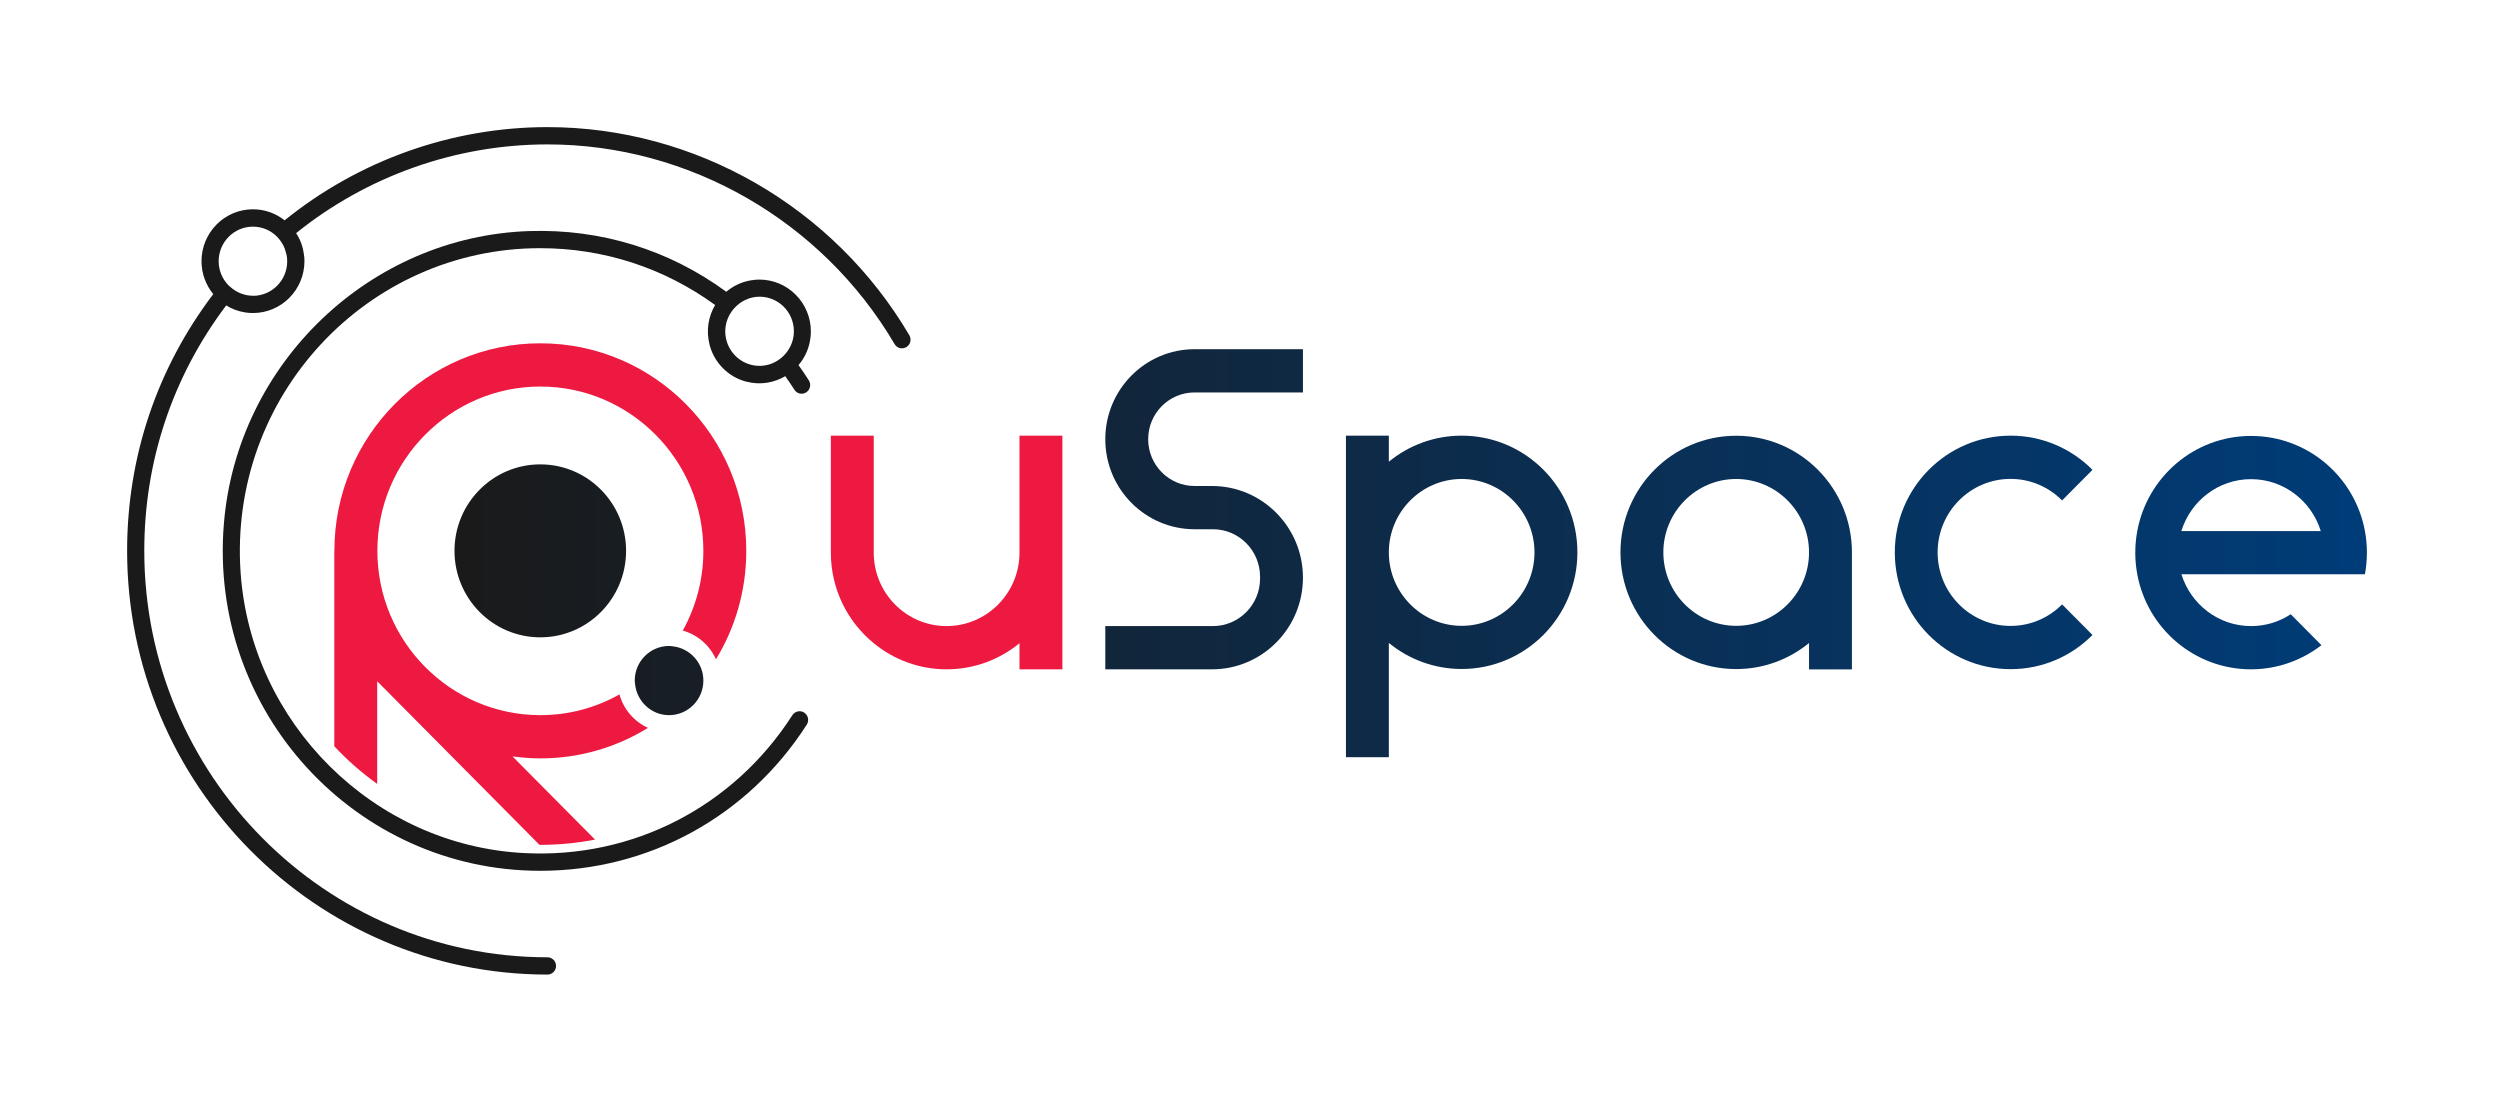
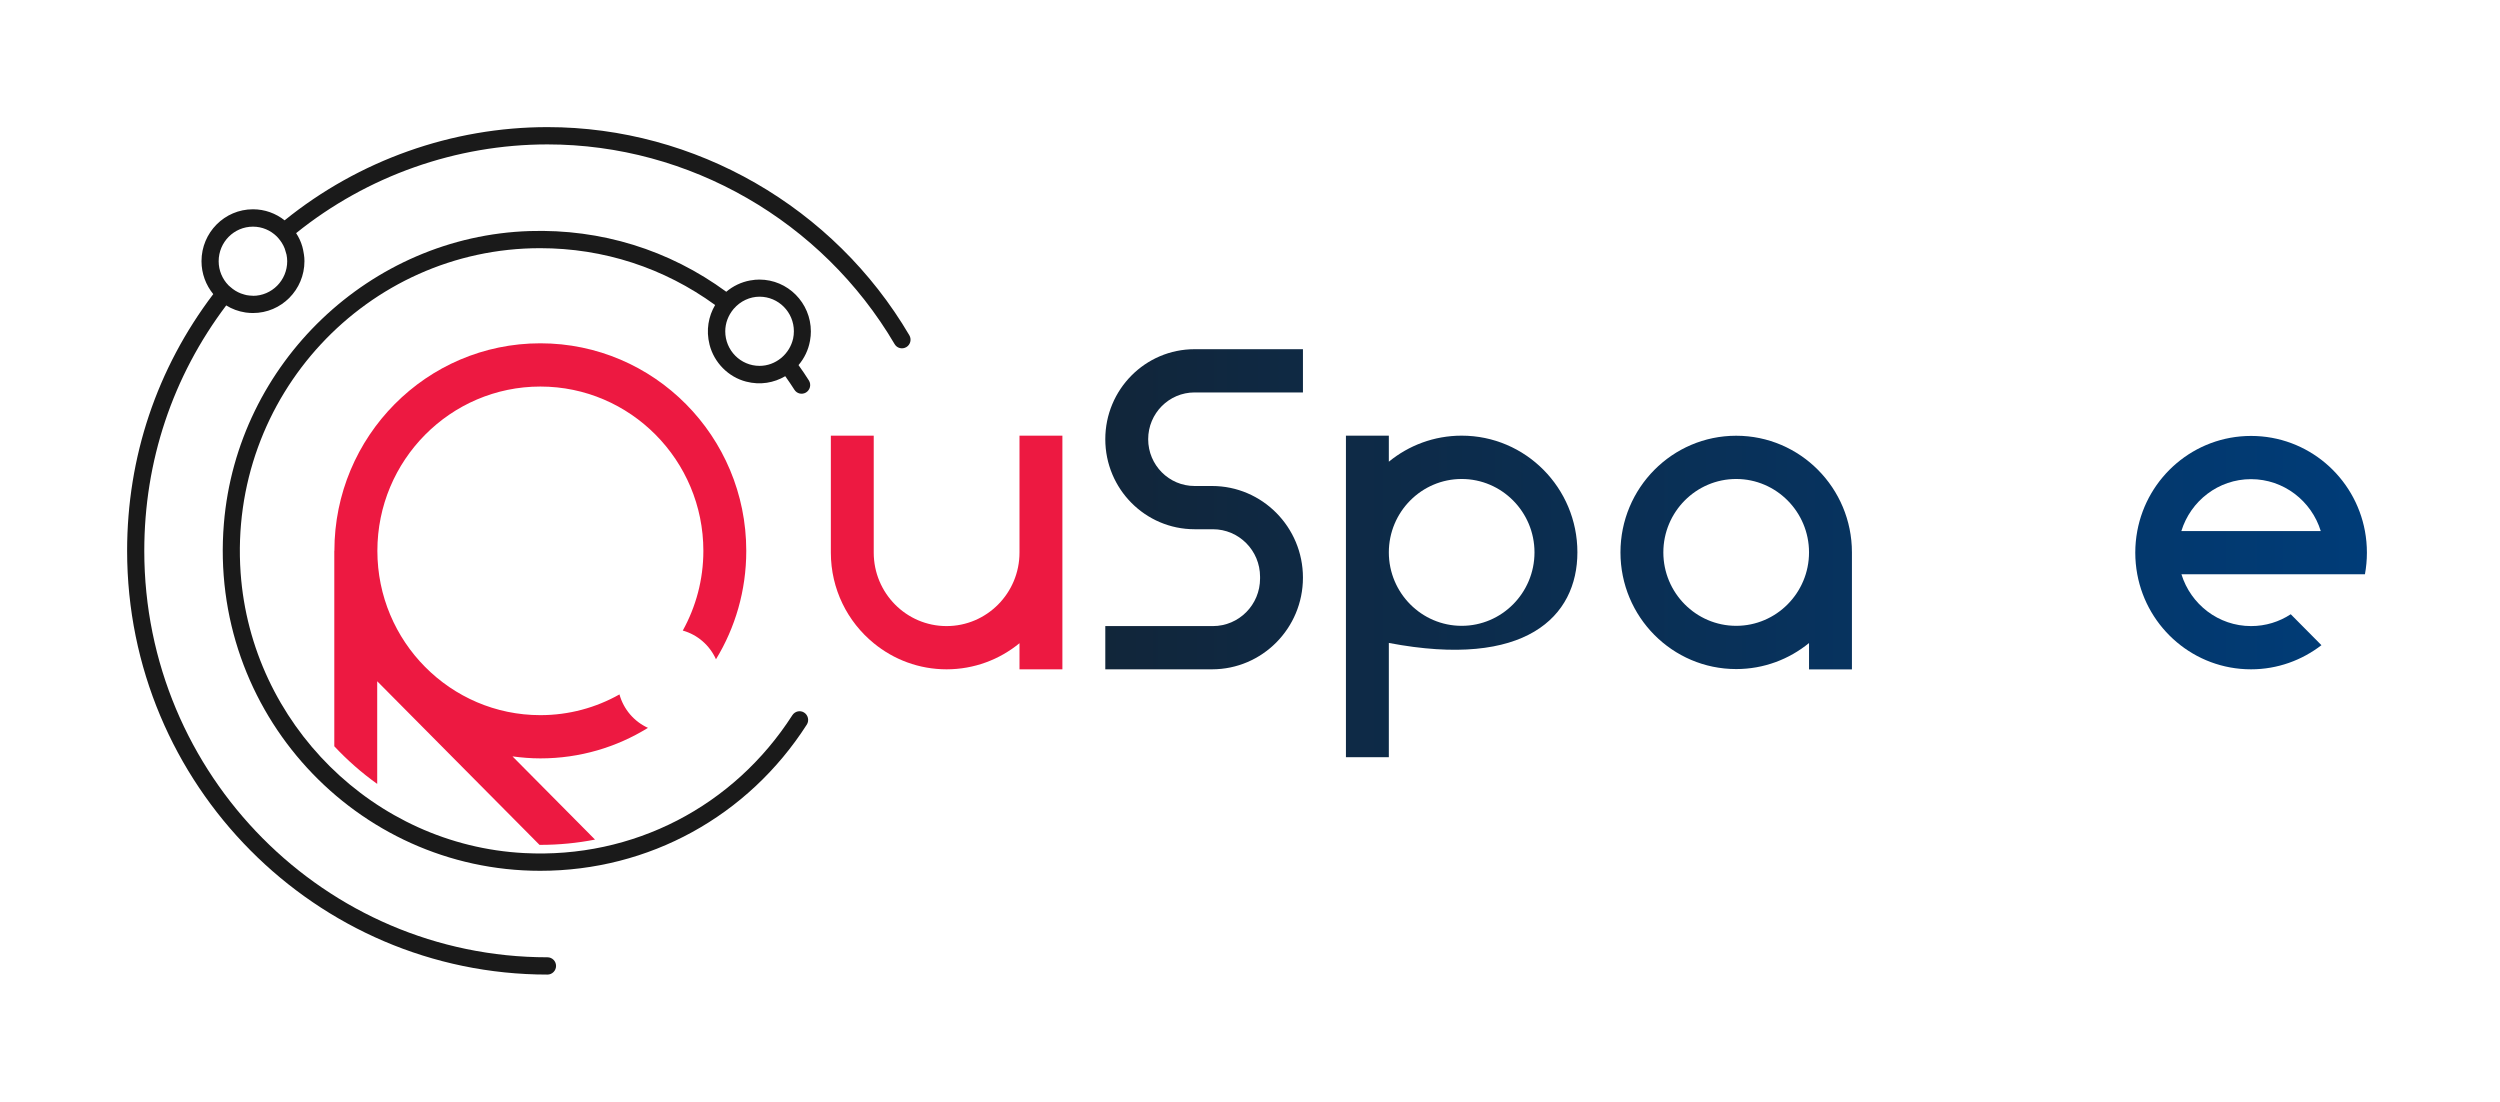
<svg xmlns="http://www.w3.org/2000/svg" width="118" height="52" viewBox="0 0 118 52" fill="none">
  <g clip-path="url(#clip0_892_4111)">
    <path d="M48.12 26.082C48.12 27.996 46.577 29.551 44.678 29.551C42.779 29.551 41.24 27.996 41.24 26.082V20.563H39.216V26.082C39.216 27.808 40.005 29.351 41.24 30.359C42.18 31.131 43.379 31.592 44.678 31.592C45.978 31.592 47.181 31.131 48.12 30.359V31.592H50.145V20.563H48.12V26.082Z" fill="#ED1941" />
    <path d="M42.779 16.384C42.974 16.269 43.035 16.016 42.921 15.825C39.358 9.763 32.814 6 25.841 6C21.335 6 16.941 7.563 13.434 10.4C13.021 10.073 12.503 9.878 11.94 9.878C10.6 9.878 9.511 10.976 9.511 12.326C9.511 12.918 9.721 13.461 10.066 13.882C7.405 17.392 6 21.571 6 26C6 37.029 14.9 46 25.841 46C26.064 46 26.246 45.816 26.246 45.592C26.246 45.367 26.064 45.184 25.841 45.184C15.346 45.184 6.81 36.58 6.81 26C6.81 21.767 8.146 17.771 10.677 14.416C10.948 14.584 11.252 14.698 11.576 14.747C11.596 14.747 11.612 14.755 11.633 14.755C11.734 14.767 11.835 14.775 11.94 14.775C13.281 14.775 14.37 13.678 14.37 12.326C14.37 12.216 14.362 12.11 14.345 12.008C14.345 11.984 14.337 11.963 14.333 11.939C14.317 11.837 14.297 11.735 14.269 11.637C14.204 11.408 14.103 11.196 13.977 11.004C17.338 8.298 21.533 6.816 25.841 6.816C32.531 6.816 38.807 10.429 42.225 16.241C42.338 16.437 42.585 16.498 42.779 16.384ZM11.94 13.959C11.839 13.959 11.738 13.947 11.641 13.931C11.568 13.914 11.495 13.894 11.426 13.869C11.406 13.861 11.386 13.857 11.365 13.849C11.187 13.78 11.021 13.678 10.871 13.543L10.778 13.461C10.495 13.167 10.321 12.767 10.321 12.331C10.321 11.429 11.045 10.698 11.94 10.698C12.378 10.698 12.77 10.873 13.062 11.159L13.119 11.22C13.188 11.298 13.252 11.38 13.305 11.465C13.305 11.465 13.305 11.473 13.309 11.473C13.362 11.555 13.402 11.641 13.438 11.731C13.451 11.759 13.455 11.788 13.463 11.812C13.487 11.882 13.507 11.947 13.524 12.02C13.544 12.122 13.556 12.225 13.556 12.331C13.556 13.233 12.831 13.963 11.936 13.963L11.94 13.959Z" fill="#1A1A1A" />
    <path d="M37.066 17.759C37.22 17.976 37.366 18.192 37.499 18.4C37.617 18.584 37.856 18.637 38.042 18.527C38.236 18.408 38.301 18.155 38.18 17.959C38.03 17.723 37.868 17.478 37.69 17.233C37.965 16.91 38.155 16.518 38.232 16.086C38.232 16.078 38.232 16.065 38.236 16.057C38.261 15.922 38.273 15.788 38.273 15.645C38.273 14.294 37.184 13.196 35.843 13.196C35.706 13.196 35.572 13.208 35.442 13.233C35.43 13.233 35.422 13.233 35.41 13.237C34.985 13.314 34.6 13.502 34.28 13.771C31.579 11.792 28.368 10.8 24.999 10.906C17.468 11.147 11.195 17.139 10.568 24.706C9.827 33.616 16.812 41.102 25.497 41.102C30.632 41.102 35.305 38.531 38.082 34.2C38.204 34.008 38.143 33.747 37.949 33.629C37.763 33.514 37.52 33.571 37.398 33.759C34.633 38.065 29.887 40.535 24.736 40.265C17.658 39.898 11.859 34.159 11.357 27.033C10.774 18.69 17.342 11.714 25.493 11.714C28.49 11.714 31.336 12.641 33.754 14.396C33.442 14.927 33.316 15.58 33.491 16.269C33.705 17.114 34.377 17.796 35.216 18.012C35.892 18.188 36.536 18.065 37.058 17.759H37.066ZM34.232 15.641C34.232 15.245 34.377 14.886 34.612 14.6L34.636 14.571C34.948 14.212 35.39 14.004 35.851 14.004C36.746 14.004 37.471 14.735 37.471 15.637C37.471 15.755 37.459 15.869 37.435 15.984C37.435 15.988 37.435 15.992 37.431 15.996C37.354 16.331 37.167 16.641 36.9 16.873L36.855 16.91C36.58 17.131 36.232 17.269 35.851 17.269C34.956 17.269 34.232 16.539 34.232 15.637V15.641Z" fill="#1A1A1A" />
    <path d="M25.502 16.204C20.136 16.204 15.783 20.592 15.783 26H15.779V35.224C16.395 35.882 17.071 36.478 17.804 37V32.155L25.465 39.878C25.465 39.878 25.489 39.878 25.502 39.878C26.384 39.878 27.247 39.792 28.085 39.629L24.19 35.702C24.619 35.759 25.06 35.796 25.506 35.796C27.368 35.796 29.105 35.269 30.583 34.355C29.931 34.057 29.433 33.482 29.239 32.776C28.134 33.4 26.858 33.755 25.506 33.755C21.262 33.755 17.812 30.278 17.812 26C17.812 21.723 21.262 18.245 25.506 18.245C29.749 18.245 33.199 21.723 33.199 26C33.199 27.367 32.843 28.649 32.227 29.763C32.928 29.959 33.499 30.461 33.794 31.118C34.702 29.629 35.224 27.878 35.224 26C35.224 20.592 30.871 16.204 25.506 16.204H25.502Z" fill="#ED1941" />
-     <path d="M94.898 29.543C92.999 29.543 91.456 27.988 91.456 26.073C91.456 24.159 92.999 22.604 94.898 22.604C95.845 22.604 96.708 22.992 97.331 23.62L98.765 22.176C97.777 21.18 96.408 20.563 94.902 20.563C91.885 20.563 89.435 23.029 89.435 26.073C89.435 29.118 91.881 31.584 94.902 31.584C96.412 31.584 97.777 30.967 98.765 29.971L97.331 28.527C96.708 29.155 95.849 29.543 94.898 29.543Z" fill="url(#paint0_linear_892_4111)" />
    <path d="M106.248 20.576C103.575 20.576 101.352 22.51 100.879 25.065C100.818 25.396 100.785 25.739 100.785 26.086C100.785 26.433 100.818 26.776 100.879 27.106C101.352 29.661 103.575 31.592 106.248 31.592C107.499 31.592 108.649 31.163 109.572 30.453L108.123 28.992C107.584 29.347 106.94 29.551 106.252 29.551C104.709 29.551 103.401 28.523 102.964 27.106H111.625C111.686 26.776 111.718 26.433 111.718 26.086C111.718 25.739 111.686 25.396 111.625 25.065C111.152 22.51 108.929 20.576 106.252 20.576H106.248ZM102.96 25.065C103.397 23.645 104.705 22.616 106.248 22.616C107.791 22.616 109.103 23.645 109.54 25.065H102.96Z" fill="url(#paint1_linear_892_4111)" />
-     <path d="M25.501 30.082C27.738 30.082 29.551 28.254 29.551 26C29.551 23.746 27.738 21.918 25.501 21.918C23.265 21.918 21.452 23.746 21.452 26C21.452 28.254 23.265 30.082 25.501 30.082Z" fill="url(#paint2_linear_892_4111)" />
-     <path d="M29.976 32.298C30.065 33.114 30.745 33.755 31.579 33.755C32.474 33.755 33.199 33.025 33.199 32.123C33.199 31.282 32.563 30.596 31.753 30.506C31.697 30.498 31.64 30.49 31.579 30.49C30.684 30.49 29.96 31.221 29.96 32.123C29.96 32.184 29.972 32.241 29.976 32.298Z" fill="url(#paint3_linear_892_4111)" />
-     <path d="M68.991 20.563C67.687 20.563 66.492 21.024 65.553 21.792V20.563H63.528V35.739H65.553V30.347C66.492 31.114 67.687 31.576 68.991 31.576C72.007 31.576 74.453 29.11 74.453 26.069C74.453 23.029 72.007 20.563 68.991 20.563ZM68.991 29.539C67.096 29.539 65.553 27.984 65.553 26.073C65.553 24.163 67.096 22.608 68.991 22.608C70.886 22.608 72.428 24.163 72.428 26.073C72.428 27.984 70.886 29.539 68.991 29.539Z" fill="url(#paint4_linear_892_4111)" />
+     <path d="M68.991 20.563C67.687 20.563 66.492 21.024 65.553 21.792V20.563H63.528V35.739H65.553V30.347C72.007 31.576 74.453 29.11 74.453 26.069C74.453 23.029 72.007 20.563 68.991 20.563ZM68.991 29.539C67.096 29.539 65.553 27.984 65.553 26.073C65.553 24.163 67.096 22.608 68.991 22.608C70.886 22.608 72.428 24.163 72.428 26.073C72.428 27.984 70.886 29.539 68.991 29.539Z" fill="url(#paint4_linear_892_4111)" />
    <path d="M87.411 26.073C87.411 23.033 84.965 20.567 81.948 20.567C78.931 20.567 76.486 23.033 76.486 26.073C76.486 29.114 78.931 31.58 81.948 31.58C83.252 31.58 84.447 31.118 85.386 30.351V31.596H87.411V26.082C87.411 26.082 87.411 26.078 87.411 26.073ZM81.948 29.539C80.053 29.539 78.51 27.984 78.51 26.073C78.51 24.163 80.053 22.608 81.948 22.608C83.843 22.608 85.386 24.163 85.386 26.073C85.386 27.984 83.843 29.539 81.948 29.539Z" fill="url(#paint5_linear_892_4111)" />
    <path d="M61.499 18.523V16.482H56.385C54.057 16.482 52.17 18.384 52.17 20.731C52.17 23.078 54.057 24.98 56.385 24.98H57.248C58.479 24.98 59.475 25.984 59.475 27.224V27.306C59.475 28.547 58.479 29.551 57.248 29.551H52.17V31.592H57.207C59.576 31.592 61.499 29.653 61.499 27.265C61.499 24.878 59.576 22.939 57.207 22.939H56.385C55.175 22.939 54.194 21.951 54.194 20.731C54.194 19.51 55.175 18.523 56.385 18.523H61.499Z" fill="url(#paint6_linear_892_4111)" />
  </g>
  <defs>
    <linearGradient id="paint0_linear_892_4111" x1="21.452" y1="26.11" x2="111.718" y2="26.11" gradientUnits="userSpaceOnUse">
      <stop stop-color="#1A1A1A" />
      <stop offset="1" stop-color="#003C78" />
    </linearGradient>
    <linearGradient id="paint1_linear_892_4111" x1="21.452" y1="26.11" x2="111.718" y2="26.11" gradientUnits="userSpaceOnUse">
      <stop stop-color="#1A1A1A" />
      <stop offset="1" stop-color="#003C78" />
    </linearGradient>
    <linearGradient id="paint2_linear_892_4111" x1="21.452" y1="26.11" x2="111.718" y2="26.11" gradientUnits="userSpaceOnUse">
      <stop stop-color="#1A1A1A" />
      <stop offset="1" stop-color="#003C78" />
    </linearGradient>
    <linearGradient id="paint3_linear_892_4111" x1="21.452" y1="26.11" x2="111.718" y2="26.11" gradientUnits="userSpaceOnUse">
      <stop stop-color="#1A1A1A" />
      <stop offset="1" stop-color="#003C78" />
    </linearGradient>
    <linearGradient id="paint4_linear_892_4111" x1="21.452" y1="26.11" x2="111.718" y2="26.11" gradientUnits="userSpaceOnUse">
      <stop stop-color="#1A1A1A" />
      <stop offset="1" stop-color="#003C78" />
    </linearGradient>
    <linearGradient id="paint5_linear_892_4111" x1="21.452" y1="26.11" x2="111.718" y2="26.11" gradientUnits="userSpaceOnUse">
      <stop stop-color="#1A1A1A" />
      <stop offset="1" stop-color="#003C78" />
    </linearGradient>
    <linearGradient id="paint6_linear_892_4111" x1="21.452" y1="26.11" x2="111.718" y2="26.11" gradientUnits="userSpaceOnUse">
      <stop stop-color="#1A1A1A" />
      <stop offset="1" stop-color="#003C78" />
    </linearGradient>
    <clipPath id="clip0_892_4111">
      <rect width="105.714" height="40" fill="white" transform="translate(6 6)" />
    </clipPath>
  </defs>
</svg>